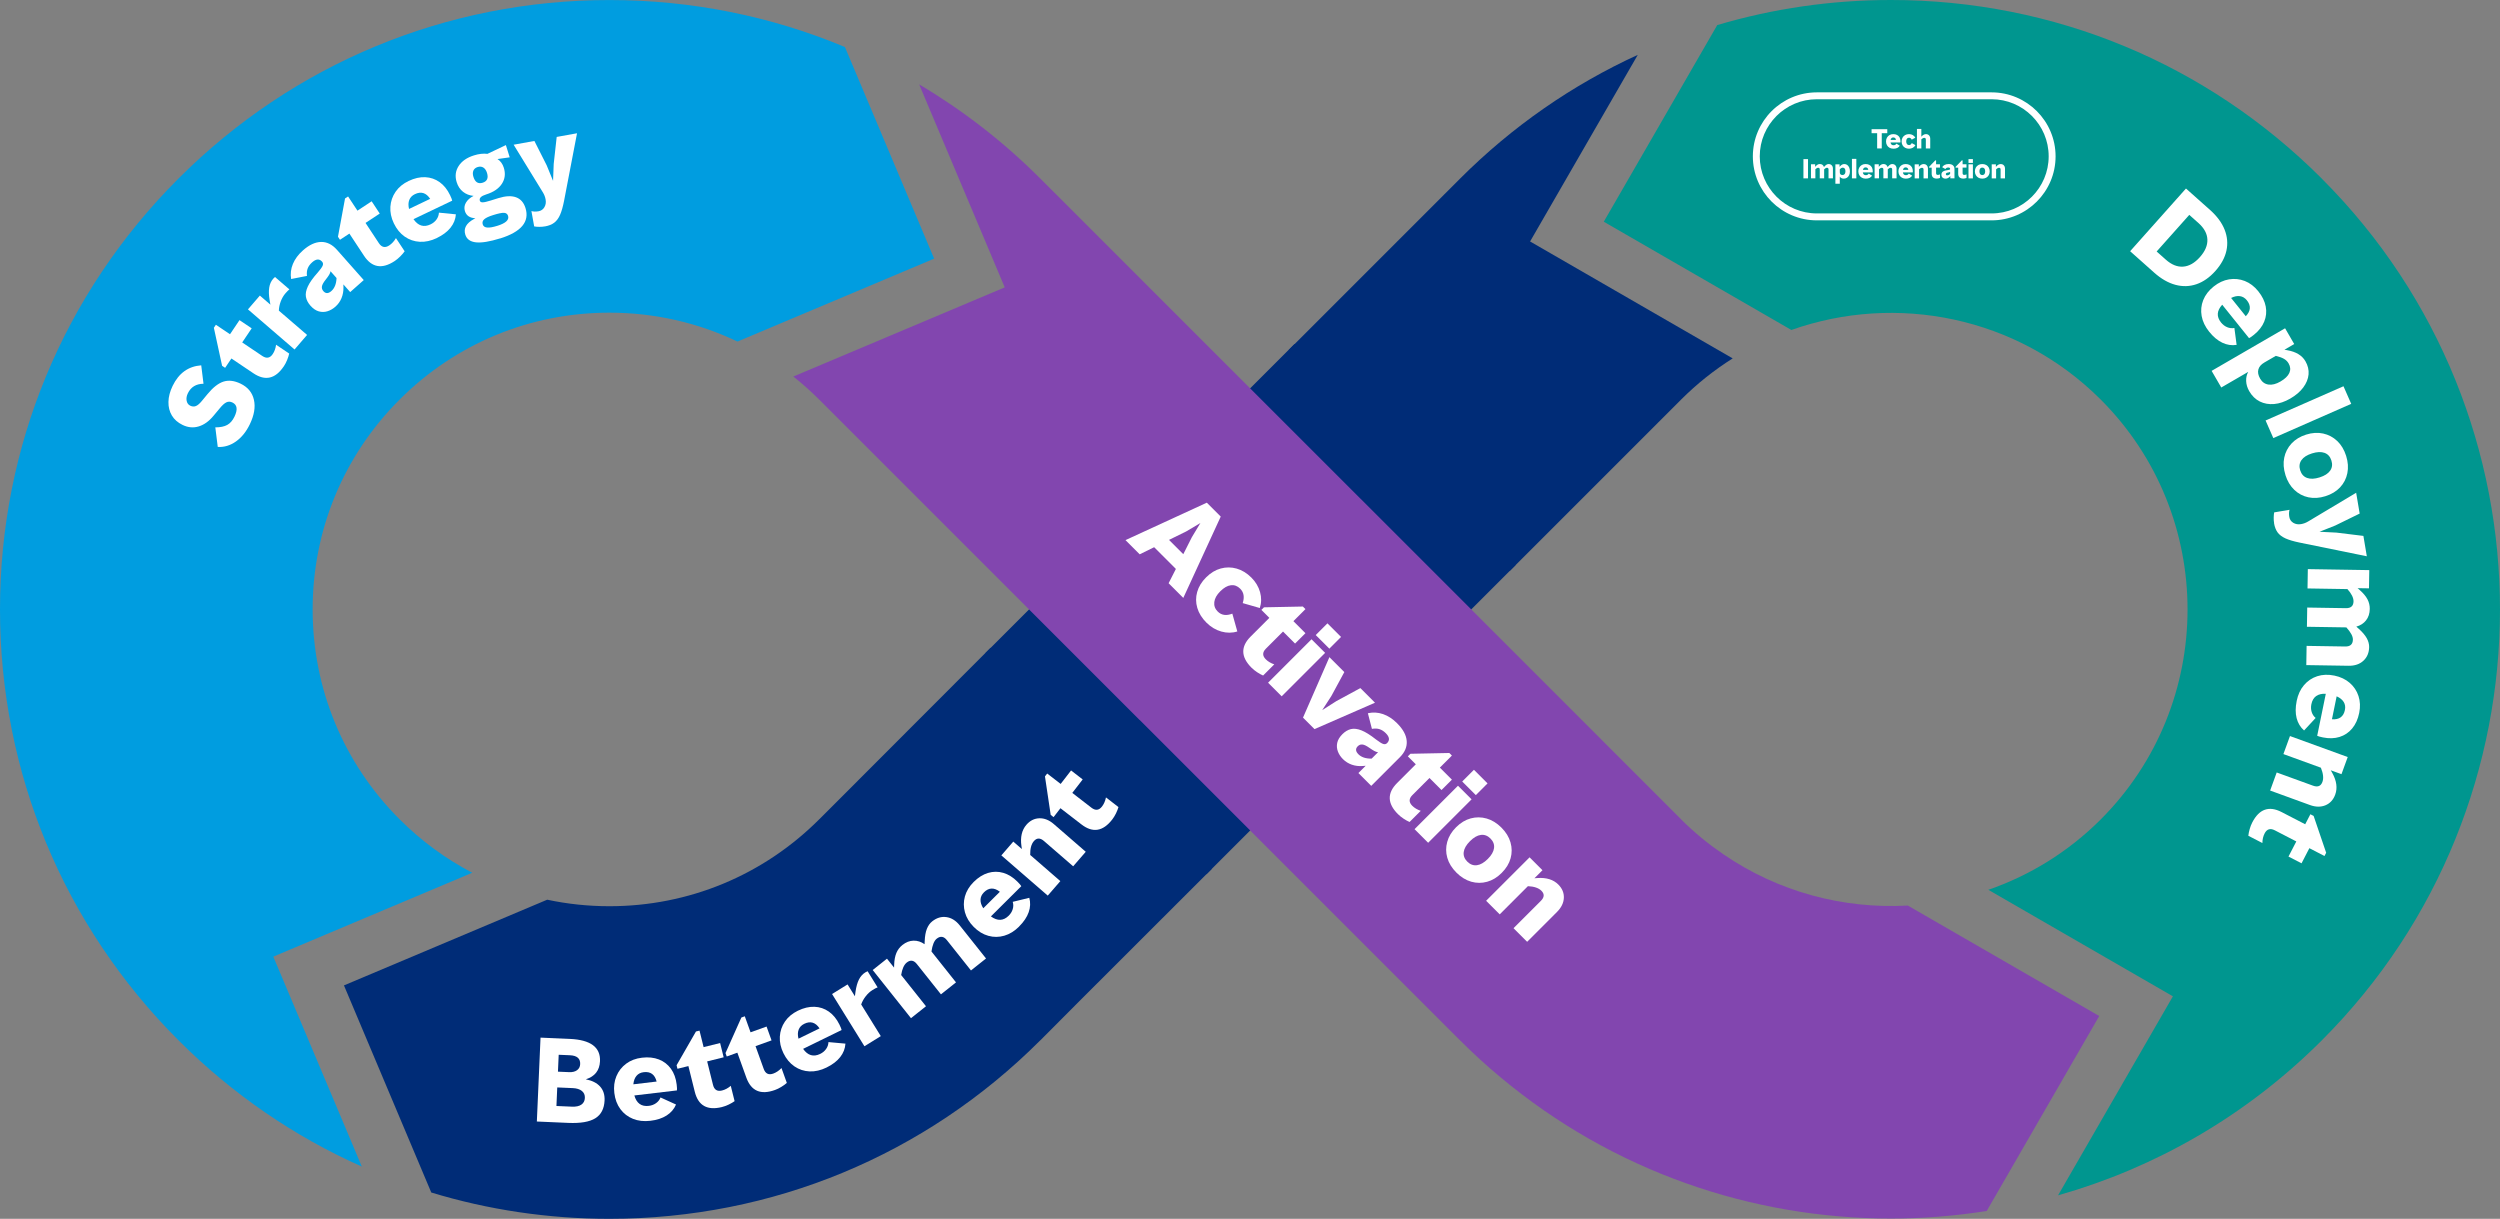
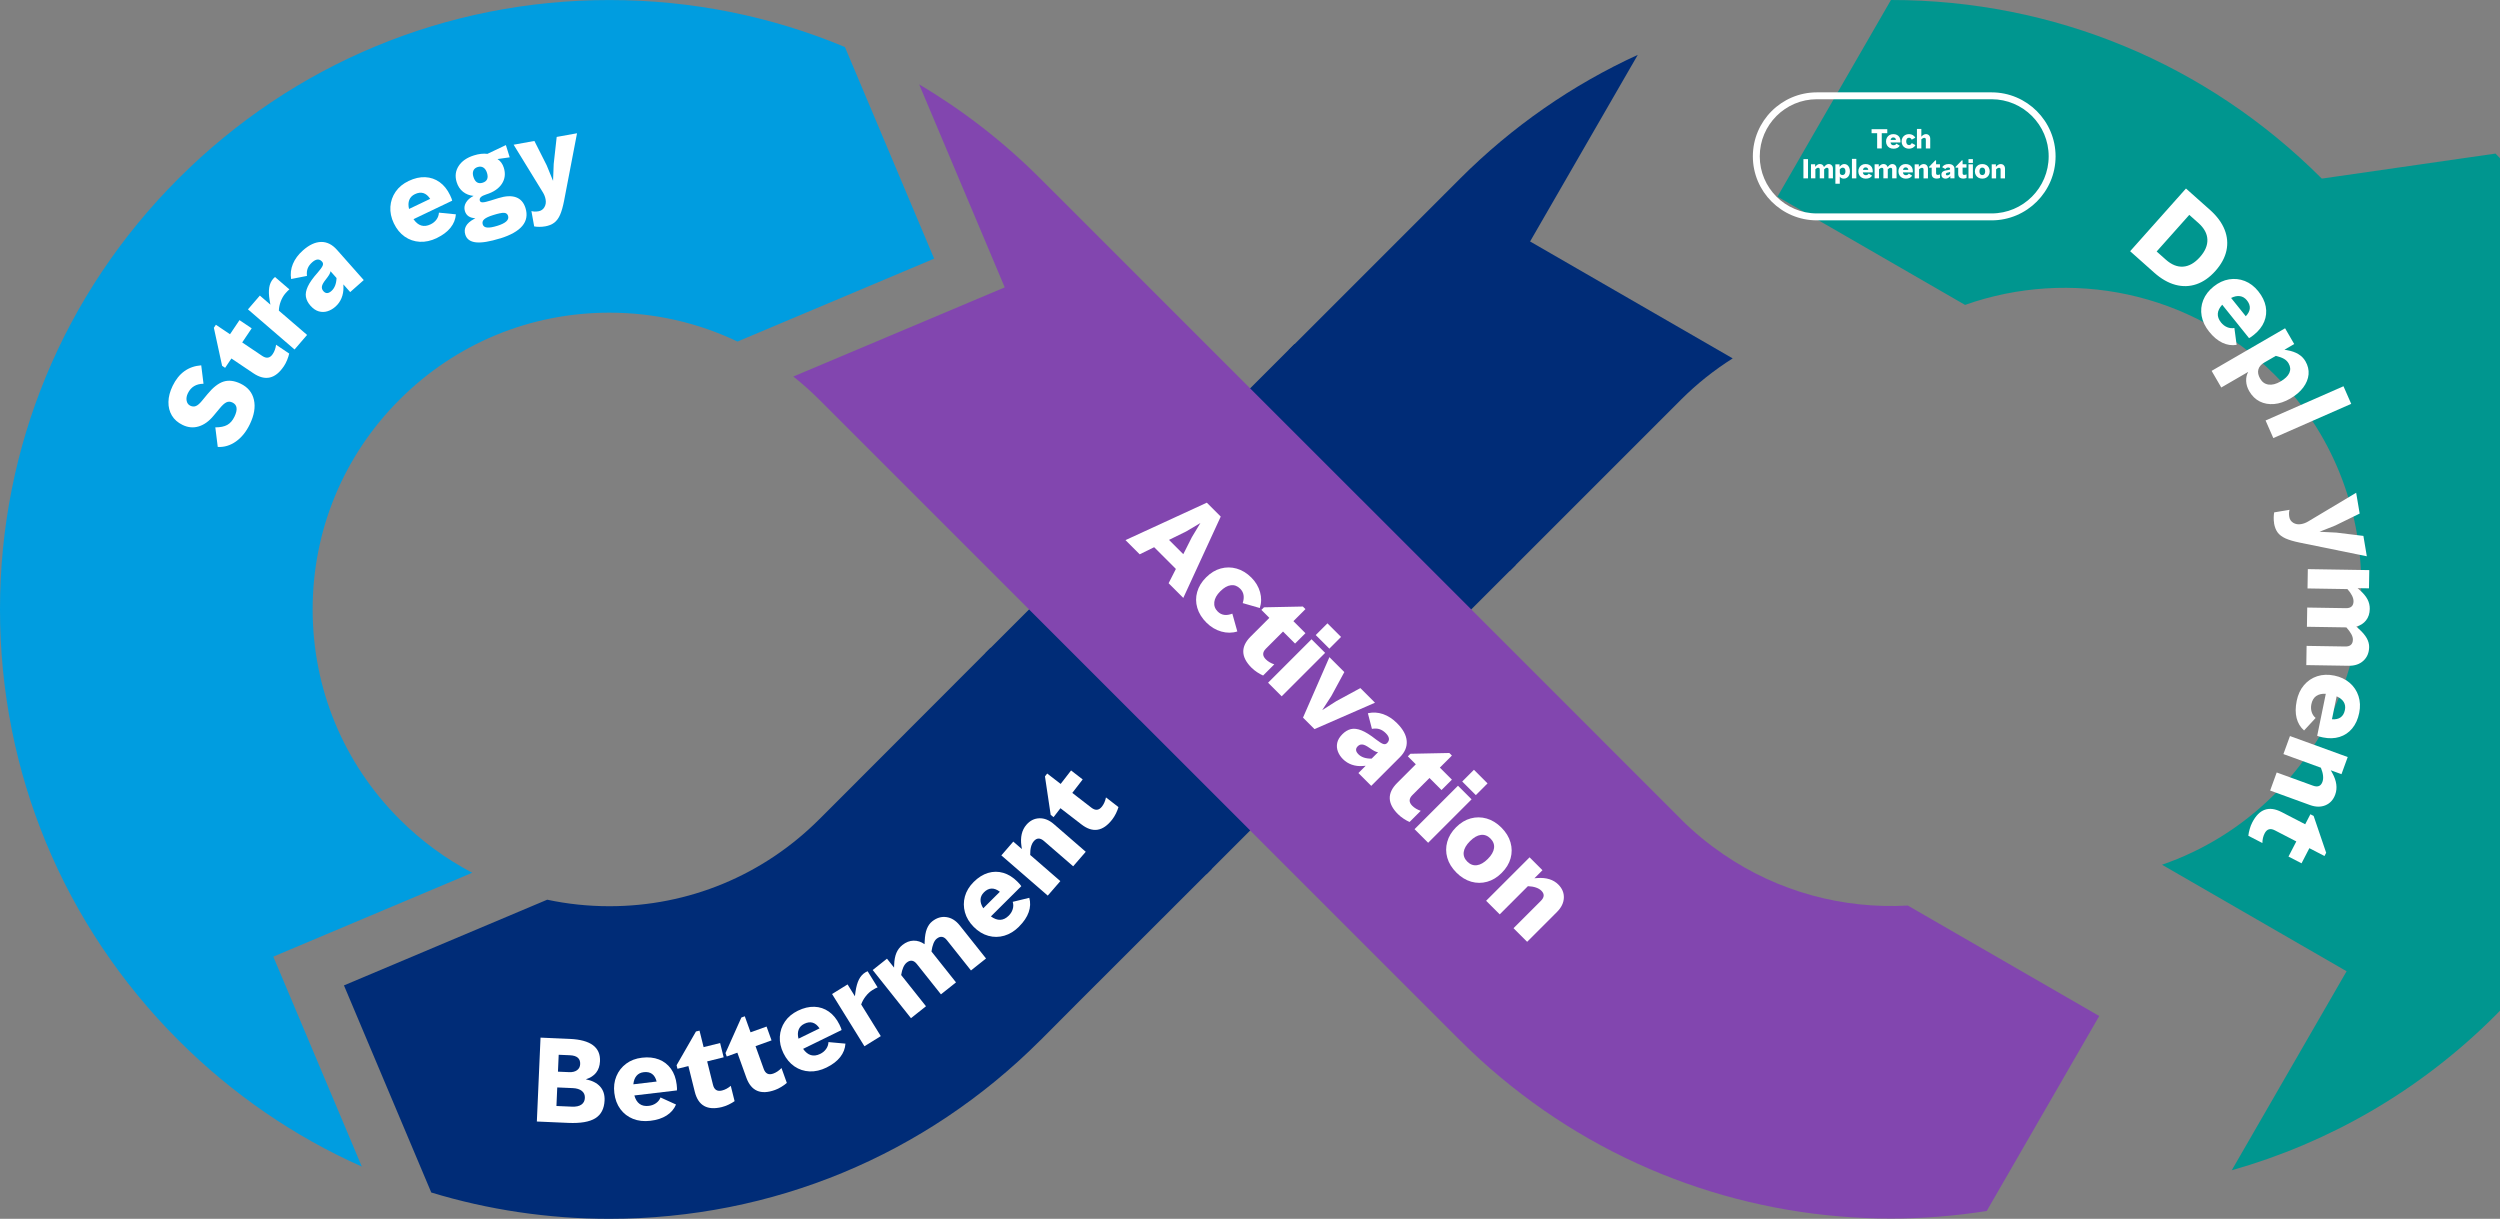
<svg xmlns="http://www.w3.org/2000/svg" id="Layer_2" data-name="Layer 2" viewBox="0 0 1085.97 529.44">
  <rect x="0" y="0" width="1085.97" height="529.44" fill="#808080" stroke="none" />
  <defs>
    <style>
      .cls-1 {
        fill: #009de0;
      }

      .cls-1, .cls-2, .cls-3, .cls-4, .cls-5 {
        stroke-width: 0px;
      }

      .cls-2 {
        fill: #8246af;
      }

      .cls-3 {
        fill: #fff;
      }

      .cls-4 {
        fill: #002c77;
      }

      .cls-5 {
        fill: #00968f;
      }
    </style>
  </defs>
  <g id="Layer_2-2" data-name="Layer 2">
    <rect class="cls-4" x="448.19" y="196.69" width="189.96" height="135.82" transform="translate(-28.01 461.58) rotate(-45)" />
    <path class="cls-1" d="M127.82,437.14h0s-9.1-21.59-9.1-21.59l86.43-36.44c-11.5-6.01-22.15-13.79-31.58-23.23-24.35-24.35-37.76-56.72-37.76-91.15s13.41-66.81,37.76-91.15c24.35-24.35,56.72-37.76,91.15-37.76,19.57,0,38.48,4.34,55.63,12.55l85.43-36.02-38.75-91.91C335.04,7.05,300.42.02,264.71.02,194,.02,127.53,27.56,77.53,77.55,27.53,127.55,0,194.02,0,264.73s27.53,137.18,77.53,187.17c23.36,23.36,50.33,41.82,79.64,54.85l-29.35-69.61Z" />
    <path class="cls-4" d="M655.78,248.04l74.45-74.45c6.93-6.93,14.47-12.89,22.43-17.91l-88.01-50.79,11.71-20.29h0s35.07-60.77,35.07-60.77c-28.36,12.98-54.48,31.04-77.2,53.76l-74.45,74.45,31.29,31.29,64.71,64.72Z" />
-     <path class="cls-5" d="M1008.56,77.58C958.6,27.57,892.13,0,821.4,0c-25.92,0-51.26,3.72-75.45,10.89l-49.29,85.42,81.49,47.03c45.43-16.1,98.13-6.02,134.41,30.26,50.24,50.25,50.24,132.02,0,182.32-14.23,14.23-31,24.43-48.86,30.6l80.18,46.27-11.71,20.29h0s-38.18,66.16-38.18,66.16c41.98-11.9,81.58-34.33,114.57-67.32,103.2-103.2,103.2-271.11,0-374.32Z" />
+     <path class="cls-5" d="M1008.56,77.58C958.6,27.57,892.13,0,821.4,0l-49.29,85.42,81.49,47.03c45.43-16.1,98.13-6.02,134.41,30.26,50.24,50.25,50.24,132.02,0,182.32-14.23,14.23-31,24.43-48.86,30.6l80.18,46.27-11.71,20.29h0s-38.18,66.16-38.18,66.16c41.98-11.9,81.58-34.33,114.57-67.32,103.2-103.2,103.2-271.11,0-374.32Z" />
    <path class="cls-2" d="M911.88,441.35l-83.15-47.99c-27.91,1.56-56.24-5.87-80.2-22.33-6.43-4.39-12.57-9.39-18.3-15.13h.03s-139.18-139.19-139.18-139.19v.02s-139.21-139.19-139.21-139.19c-15.98-15.98-33.65-29.66-52.6-40.88l28.07,66.58h0s9.1,21.59,9.1,21.59l-91.84,38.73c3.91,3.1,7.67,6.44,11.25,10.02l139.19,139.19.02-.03,139.16,139.16c5.61,5.62,11.45,10.98,17.47,15.96,48.94,40.97,109.3,61.46,169.69,61.46,13.92,0,27.84-1.11,41.62-3.28l48.87-84.68Z" />
    <path class="cls-4" d="M372.56,339.21l-16.69,16.68c-24.35,24.35-56.72,37.76-91.15,37.76-9.19,0-18.24-.96-27.02-2.83l-88.29,37.23,37.93,89.96c24.76,7.53,50.77,11.43,77.37,11.43,70.71,0,137.18-27.54,187.17-77.53h.03l16.64-16.71,57.81-57.75-96.07-96.06-57.74,57.82Z" />
    <g>
      <path class="cls-3" d="M488.9,234.62l35.33-16.26,6.04,6.04-16.26,35.33-6.38-6.38,3.16-6.21-9.44-9.44-6.28,3.09-6.18-6.18ZM507.8,234.52l6.21,6.21,3.73-7.4,3.7-6.14-6.18,3.67-7.47,3.67Z" />
      <path class="cls-3" d="M524.1,270.51c-1.99-1.99-3.33-4.14-4.01-6.45s-.7-4.61-.05-6.91c.64-2.3,1.94-4.42,3.89-6.36,1.95-1.95,4.07-3.23,6.36-3.85,2.3-.62,4.6-.61,6.91.05,2.31.66,4.43,1.96,6.38,3.9,1.85,1.85,3.11,3.96,3.77,6.31.66,2.35.62,4.66-.1,6.92l-7.43-2.14c.84-2.6.48-4.68-1.09-6.25-1.2-1.2-2.55-1.7-4.06-1.51s-3.05,1.08-4.63,2.67c-1.52,1.52-2.37,3.06-2.56,4.63-.19,1.57.3,2.95,1.48,4.12,1.63,1.63,3.74,1.93,6.35.92l2.17,7.74c-2.24.7-4.56.71-6.96.03-2.4-.68-4.54-1.96-6.41-3.83Z" />
      <path class="cls-3" d="M543.65,290.05c-4.64-4.64-4.77-9.14-.41-13.51l8.15-8.15-3.46-3.46,1.12-1.12,16.9-.34,1.12,1.12-5.23,5.23,5.23,5.23-4.51,4.51-5.23-5.23-7.43,7.43c-1.56,1.56-1.58,3.1-.07,4.62.97.97,2.21,1.71,3.7,2.21l-4.85,4.85c-.79-.34-1.65-.81-2.58-1.42-.93-.61-1.74-1.27-2.44-1.97Z" />
      <path class="cls-3" d="M550.84,296.56l18.87-18.87,5.91,5.91-18.87,18.87-5.91-5.91ZM571.54,275.86l5.09-5.09,5.91,5.91-5.09,5.09-5.91-5.91Z" />
      <path class="cls-3" d="M566.01,311.73l11.47-26.27,6.48,6.48-5.63,10.39-3.97,6.14,6.18-3.94,10.39-5.63,6.35,6.35-26.27,11.47-4.99-4.99Z" />
      <path class="cls-3" d="M606.92,314.22c2.56,2.56,3.94,5.1,4.14,7.64.2,2.53-.79,4.9-2.99,7.09l-12.42,12.42-5.57-5.57,3.16-3.16-1.26.1c-1.67.14-3.25-.05-4.73-.56-1.48-.51-2.78-1.32-3.89-2.43-1-1-1.73-2.1-2.19-3.31-.46-1.21-.56-2.46-.29-3.75.27-1.29,1.02-2.54,2.24-3.77,1.15-1.15,2.39-1.89,3.7-2.21,1.31-.32,2.85-.13,4.6.56,1.75.69,3.83,1.99,6.23,3.89,1.36,1.04,2.39,1.7,3.09,1.97.7.27,1.3.16,1.8-.34,1.24-1.24,1.06-2.67-.54-4.28-.86-.86-1.77-1.45-2.72-1.76-.95-.32-2.06-.36-3.33-.14l-1.76-6.79c2.22-.5,4.41-.37,6.58.37,2.17.75,4.22,2.08,6.14,4ZM590.06,327.63c1.31,1.31,3.24,1.95,5.77,1.9l2.78-2.78c-.5-.04-1.04-.22-1.61-.53-.58-.31-1.32-.78-2.22-1.41-1.22-.86-2.21-1.33-2.97-1.41-.76-.08-1.43.18-2.02.76-1.06,1.06-.97,2.22.27,3.46Z" />
      <path class="cls-3" d="M607.27,353.67c-4.64-4.64-4.77-9.14-.41-13.51l8.15-8.15-3.46-3.46,1.12-1.12,16.9-.34,1.12,1.12-5.23,5.23,5.23,5.23-4.51,4.51-5.23-5.23-7.43,7.43c-1.56,1.56-1.58,3.1-.07,4.62.97.97,2.21,1.71,3.7,2.21l-4.85,4.85c-.79-.34-1.65-.81-2.58-1.42-.93-.61-1.74-1.27-2.44-1.97Z" />
      <path class="cls-3" d="M614.46,360.18l18.87-18.87,5.91,5.91-18.87,18.87-5.91-5.91ZM635.17,339.48l5.09-5.09,5.91,5.91-5.09,5.09-5.91-5.91Z" />
      <path class="cls-3" d="M632.63,379.03c-1.97-1.97-3.28-4.11-3.94-6.41-.66-2.31-.67-4.62-.03-6.92.63-2.31,1.91-4.42,3.84-6.35,1.95-1.95,4.07-3.23,6.36-3.85s4.6-.6,6.91.05c2.31.66,4.45,1.97,6.42,3.94s3.29,4.11,3.95,6.43c.67,2.32.68,4.62.05,6.91-.63,2.29-1.92,4.4-3.87,6.35s-4.03,3.21-6.33,3.85c-2.3.64-4.6.63-6.92-.03-2.32-.67-4.46-1.99-6.43-3.95ZM637.38,374.28c1.24,1.24,2.64,1.76,4.17,1.56,1.54-.2,3.11-1.11,4.72-2.71s2.51-3.18,2.72-4.72c.2-1.54-.32-2.93-1.56-4.17s-2.64-1.76-4.17-1.56c-1.54.2-3.11,1.11-4.72,2.72-1.61,1.61-2.51,3.18-2.72,4.72-.2,1.54.32,2.93,1.56,4.17Z" />
      <path class="cls-3" d="M645.56,391.28l18.87-18.87,5.6,5.6-3.5,3.5,1.32-.1c3.89-.27,6.91.67,9.06,2.82,1.7,1.7,2.5,3.63,2.41,5.8-.09,2.17-1.08,4.2-2.95,6.08l-13,13-5.91-5.91,11.88-11.88c1.54-1.54,1.62-3,.24-4.38-1.2-1.2-3.16-1.87-5.87-2l-12.25,12.25-5.91-5.91Z" />
    </g>
    <g>
      <path class="cls-3" d="M233.2,487.17l1.6-36.44,12.76.56c8.98.4,13.34,3.63,13.07,9.7-.18,4-2.23,6.61-6.16,7.85,2.73.54,4.8,1.58,6.2,3.13,1.4,1.55,2.05,3.56,1.95,6.02-.16,3.61-1.5,6.2-4.02,7.77-2.52,1.57-6.43,2.24-11.74,2.01l-13.67-.6ZM241.71,480.43l6.71.29c1.79.08,3.16-.21,4.12-.88s1.47-1.63,1.52-2.91c.06-1.28-.38-2.29-1.31-3.04-.93-.75-2.25-1.16-3.98-1.23l-6.71-.29-.35,8.06ZM242.36,465.52l4.89.21c1.41.06,2.54-.22,3.4-.84.86-.62,1.32-1.5,1.37-2.65.11-2.43-1.37-3.71-4.44-3.85l-4.89-.21-.32,7.34Z" />
      <path class="cls-3" d="M282.5,486.86c-2.8.33-5.31.05-7.54-.85s-4.06-2.31-5.48-4.23c-1.42-1.93-2.29-4.26-2.62-6.99-.32-2.67-.02-5.1.9-7.31.92-2.2,2.33-4.01,4.24-5.43,1.91-1.42,4.2-2.29,6.87-2.6,2.76-.33,5.22-.07,7.37.77,2.15.84,3.88,2.19,5.22,4.05,1.33,1.86,2.16,4.13,2.48,6.84.15,1.27.19,2.12.11,2.55l-18.49,2.19c.95,3.4,3.05,4.91,6.29,4.52,1.17-.14,2.22-.53,3.12-1.17.91-.64,1.56-1.46,1.95-2.48l6.74,3.07c-.83,1.97-2.19,3.55-4.08,4.76-1.89,1.21-4.25,1.98-7.07,2.31ZM275.12,471.01l10.11-1.2c-.78-3.07-2.65-4.42-5.61-4.07-1.33.16-2.38.69-3.14,1.6-.76.91-1.21,2.13-1.36,3.66Z" />
      <path class="cls-3" d="M313.6,480.89c-6.37,1.58-10.29-.62-11.79-6.62l-2.78-11.18-4.75,1.18-.38-1.54,8.42-14.66,1.54-.38,1.78,7.17,7.17-1.78,1.54,6.2-7.17,1.78,2.54,10.2c.53,2.14,1.84,2.96,3.92,2.44,1.33-.33,2.6-1.01,3.8-2.03l1.66,6.66c-.7.5-1.55,1-2.55,1.48-1,.48-1.98.84-2.95,1.08Z" />
      <path class="cls-3" d="M336.6,473.49c-6.17,2.22-10.3.43-12.4-5.38l-3.9-10.84-4.61,1.66-.54-1.49,6.89-15.44,1.49-.54,2.5,6.96,6.96-2.5,2.16,6.01-6.96,2.5,3.56,9.89c.75,2.08,2.13,2.75,4.15,2.03,1.29-.47,2.48-1.27,3.57-2.41l2.32,6.46c-.64.57-1.44,1.15-2.39,1.73-.95.58-1.89,1.04-2.82,1.37Z" />
      <path class="cls-3" d="M359.07,463.71c-2.53,1.24-5,1.8-7.4,1.7-2.4-.11-4.59-.83-6.57-2.18-1.98-1.35-3.57-3.26-4.78-5.73-1.18-2.41-1.7-4.81-1.57-7.19.13-2.38.87-4.56,2.2-6.53,1.33-1.97,3.21-3.55,5.62-4.73,2.5-1.22,4.9-1.79,7.21-1.71,2.3.08,4.39.78,6.26,2.09,1.87,1.31,3.4,3.19,4.6,5.63.56,1.15.88,1.94.95,2.37l-16.73,8.18c2.02,2.89,4.5,3.62,7.43,2.19,1.06-.52,1.92-1.23,2.56-2.14.64-.9.99-1.9,1.02-2.99l7.38.67c-.13,2.13-.89,4.08-2.27,5.84s-3.35,3.27-5.91,4.52ZM346.86,451.19l9.14-4.47c-1.75-2.63-3.96-3.3-6.64-1.99-1.21.59-2.02,1.44-2.44,2.55-.42,1.11-.44,2.42-.07,3.91Z" />
      <path class="cls-3" d="M375.5,454.48l-14.06-22.69,6.73-4.17,3.19,5.14.28-2.09c.31-2.11.8-3.84,1.48-5.18.67-1.34,1.6-2.37,2.77-3.1.35-.22.68-.39.99-.5l4.35,7.02c-.5.16-1.24.54-2.22,1.15-1.09.67-2.07,1.58-2.95,2.71-.88,1.13-1.54,2.32-1.97,3.56l8.52,13.75-7.1,4.4Z" />
      <path class="cls-3" d="M395.7,442.26l-16.61-20.89,6.2-4.93,3.08,3.87.05-1.33c.07-2.02.4-3.71.97-5.06.58-1.36,1.44-2.49,2.59-3.41,1.55-1.23,3.17-1.87,4.86-1.9,1.69-.03,3.28.48,4.78,1.54l.06-1.39c.09-2.15.4-3.92.95-5.29s1.32-2.46,2.32-3.25c1.93-1.53,3.99-2.15,6.17-1.84,2.18.31,4.1,1.5,5.76,3.58l11.44,14.39-6.54,5.2-10.45-13.15c-1.35-1.7-2.83-1.92-4.44-.64-1.1.88-1.86,2.73-2.27,5.55l10.66,13.42-6.54,5.2-10.45-13.15c-1.35-1.7-2.82-1.93-4.4-.67-1.2.96-2.01,2.76-2.43,5.43l10.78,13.56-6.54,5.2Z" />
      <path class="cls-3" d="M442.71,402.47c-2,1.99-4.15,3.32-6.46,3.99-2.31.67-4.62.69-6.92.05-2.31-.64-4.43-1.93-6.37-3.89-1.9-1.91-3.16-4.01-3.8-6.31-.64-2.3-.64-4.59-.02-6.89.63-2.29,1.9-4.39,3.8-6.29,1.97-1.96,4.06-3.28,6.27-3.94,2.21-.66,4.41-.67,6.6-.03,2.19.64,4.25,1.92,6.17,3.85.9.91,1.46,1.55,1.66,1.94l-13.2,13.13c2.85,2.09,5.43,1.98,7.74-.32.84-.83,1.42-1.78,1.74-2.85.32-1.06.32-2.11,0-3.16l7.2-1.75c.56,2.06.47,4.15-.27,6.26-.74,2.11-2.12,4.18-4.14,6.18ZM427.12,394.55l7.21-7.18c-2.51-1.93-4.82-1.85-6.92.25-.95.95-1.45,2.02-1.48,3.2-.04,1.19.36,2.43,1.2,3.72Z" />
      <path class="cls-3" d="M455.14,389.05l-20.17-17.48,5.19-5.99,3.74,3.24-.2-1.31c-.55-3.86.17-6.94,2.16-9.24,1.57-1.81,3.44-2.75,5.62-2.82,2.17-.06,4.26.77,6.27,2.51l13.89,12.04-5.47,6.31-12.7-11c-1.64-1.42-3.11-1.4-4.38.08-1.11,1.28-1.64,3.28-1.58,6l13.09,11.35-5.47,6.31Z" />
      <path class="cls-3" d="M483.12,356c-4.01,5.19-8.46,5.9-13.35,2.12l-9.12-7.04-2.99,3.87-1.25-.97-2.49-16.72.97-1.25,5.85,4.52,4.52-5.85,5.05,3.9-4.52,5.85,8.32,6.43c1.75,1.35,3.28,1.18,4.59-.52.84-1.09,1.41-2.41,1.72-3.95l5.43,4.2c-.24.83-.6,1.74-1.08,2.74-.49,1-1.04,1.89-1.64,2.67Z" />
    </g>
    <g>
      <path class="cls-3" d="M108.52,184.3c-1.57,3.26-3.59,5.75-6.04,7.48-2.45,1.73-5.08,2.52-7.89,2.37l-1.06-8.51c2.16.01,3.89-.34,5.17-1.05,1.29-.71,2.33-1.9,3.14-3.57,1.5-3.11,1.22-5.17-.86-6.17-.92-.45-1.8-.48-2.62-.09-.83.38-1.8,1.26-2.93,2.64l-2.66,3.19c-1.97,2.39-4.12,3.94-6.45,4.64-2.33.71-4.66.49-7-.64-2.07-1-3.63-2.37-4.66-4.09-1.03-1.72-1.53-3.7-1.49-5.92s.65-4.54,1.82-6.96c2.67-5.53,6.81-8.51,12.42-8.93l.99,8c-3.22.04-5.48,1.42-6.79,4.13-.56,1.15-.74,2.24-.54,3.26.2,1.02.72,1.73,1.55,2.14.86.42,1.68.47,2.45.17.77-.3,1.62-1.03,2.57-2.17l2.45-2.97c2.42-2.95,4.76-4.78,7-5.49,2.24-.71,4.72-.41,7.43.9,3.14,1.52,5.07,3.85,5.78,7.01.72,3.15.12,6.7-1.79,10.65Z" />
      <path class="cls-3" d="M123.26,159.15c-3.66,5.44-8.05,6.44-13.18,3l-9.56-6.43-2.73,4.06-1.31-.88-3.58-16.52.88-1.31,6.13,4.12,4.12-6.13,5.3,3.56-4.12,6.13,8.72,5.87c1.83,1.23,3.35.96,4.54-.82.77-1.14,1.25-2.49,1.45-4.05l5.7,3.83c-.18.84-.48,1.78-.9,2.81-.42,1.03-.91,1.95-1.46,2.78Z" />
      <path class="cls-3" d="M127.93,151.8l-20.22-17.41,5.17-6,4.58,3.95-.36-2.08c-.34-2.11-.39-3.9-.15-5.38.24-1.48.81-2.74,1.71-3.79.27-.32.54-.57.79-.77l6.26,5.39c-.43.31-1.02.89-1.77,1.77-.83.97-1.5,2.13-2,3.47-.5,1.34-.77,2.67-.81,3.99l12.26,10.55-5.45,6.33Z" />
      <path class="cls-3" d="M131.59,108.77c2.71-2.4,5.33-3.62,7.87-3.67,2.54-.05,4.84,1.09,6.9,3.41l11.65,13.15-5.89,5.22-2.96-3.34.03,1.26c.03,1.68-.25,3.24-.84,4.69-.6,1.45-1.48,2.69-2.66,3.73-1.05.93-2.2,1.6-3.43,1.98-1.24.39-2.49.41-3.76.06s-2.48-1.17-3.63-2.46c-1.08-1.22-1.74-2.5-1.98-3.83-.24-1.33.04-2.85.84-4.56s2.21-3.7,4.25-5.98c1.12-1.29,1.84-2.28,2.15-2.96.31-.68.24-1.29-.23-1.82-1.17-1.32-2.6-1.22-4.3.29-.91.81-1.55,1.67-1.92,2.6s-.49,2.03-.34,3.31l-6.88,1.35c-.36-2.24-.11-4.43.77-6.55.88-2.12,2.33-4.09,4.37-5.89ZM143.95,126.42c1.39-1.23,2.14-3.11,2.24-5.65l-2.61-2.95c-.08.49-.28,1.02-.62,1.58-.34.56-.85,1.27-1.54,2.14-.93,1.17-1.46,2.13-1.58,2.88-.12.75.09,1.44.64,2.06,1,1.13,2.15,1.11,3.47-.06Z" />
-       <path class="cls-3" d="M171.42,113.41c-5.48,3.61-9.92,2.84-13.31-2.32l-6.34-9.62-4.09,2.69-.87-1.32,3.07-16.63,1.32-.87,4.07,6.17,6.17-4.07,3.51,5.33-6.17,4.07,5.79,8.78c1.21,1.84,2.72,2.17,4.51.99,1.15-.76,2.12-1.82,2.91-3.18l3.78,5.73c-.49.71-1.13,1.45-1.92,2.24-.79.79-1.59,1.45-2.42,2Z" />
      <path class="cls-3" d="M189.78,103.4c-2.54,1.21-5.01,1.76-7.42,1.63-2.4-.13-4.59-.88-6.55-2.24-1.96-1.37-3.54-3.29-4.73-5.78-1.16-2.42-1.66-4.83-1.5-7.21.16-2.38.91-4.55,2.26-6.51,1.35-1.96,3.24-3.52,5.67-4.68,2.51-1.2,4.92-1.75,7.22-1.64s4.38.82,6.24,2.15c1.86,1.33,3.37,3.22,4.54,5.67.55,1.16.86,1.95.92,2.38l-16.81,8.03c2,2.91,4.46,3.67,7.41,2.26,1.07-.51,1.93-1.21,2.58-2.11.65-.9,1-1.89,1.05-2.98l7.37.73c-.15,2.13-.93,4.07-2.33,5.82-1.4,1.75-3.38,3.24-5.95,4.47ZM177.68,90.77l9.18-4.39c-1.73-2.65-3.93-3.33-6.62-2.05-1.21.58-2.03,1.42-2.46,2.53-.43,1.11-.46,2.41-.1,3.91Z" />
      <path class="cls-3" d="M217.26,103.55c-4.52,1.41-8.02,1.98-10.5,1.72-2.48-.27-4.02-1.38-4.63-3.33-.85-2.72.4-4.99,3.76-6.8l.6-.34c-2.42-.12-3.92-1.14-4.53-3.06-.4-1.28-.26-2.52.43-3.7s1.79-2.17,3.33-2.95c-1.8-.17-3.33-.78-4.61-1.8-1.28-1.03-2.19-2.41-2.73-4.15-.8-2.57-.52-4.91.85-7.03,1.37-2.12,3.59-3.66,6.68-4.62,2.11-.66,4.05-.88,5.83-.66l8.01-3.81,1.66,5.32-5.3.75c1.3.84,2.21,2.09,2.74,3.77.8,2.57.52,4.89-.84,6.98-1.36,2.08-3.63,3.62-6.81,4.61-2.2.69-3.12,1.59-2.77,2.73.15.49.57.73,1.25.71.68-.01,1.83-.27,3.45-.78l3.34-1.04c3.12-.97,5.67-1.1,7.67-.38,2,.72,3.37,2.27,4.12,4.65,1.86,5.96-1.81,10.37-11,13.24ZM209.66,79.37c1.95-.61,2.58-2.03,1.89-4.26-.34-1.1-.87-1.87-1.58-2.32s-1.54-.53-2.49-.23c-.92.29-1.53.81-1.85,1.56-.32.75-.31,1.67.02,2.73.72,2.29,2.05,3.13,4.01,2.52ZM216.02,98.1c3.67-1.14,5.23-2.59,4.68-4.33-.26-.82-.84-1.26-1.74-1.32-.91-.05-2.49.27-4.75.98-1.86.58-3.15,1.18-3.86,1.81-.71.62-.93,1.38-.65,2.26.25.79.88,1.24,1.9,1.34,1.02.1,2.49-.15,4.42-.75Z" />
      <path class="cls-3" d="M236.77,98.33c-.82.15-1.66.22-2.52.21-.86,0-1.6-.07-2.21-.19l-1.2-6.66c.89.26,1.92.29,3.09.08,1.13-.2,1.99-.8,2.56-1.78.57-.98.74-2.11.51-3.37-.19-1.07-.59-2.09-1.18-3.05l-12.71-20.71,9.02-1.63,5.32,10.54,2.79,6.8.28-7.36,1.3-11.73,8.83-1.59-5.63,29.35c-.49,2.53-1.07,4.55-1.73,6.07-.67,1.52-1.52,2.66-2.55,3.44s-2.35,1.3-3.96,1.59Z" />
    </g>
    <g>
      <path class="cls-3" d="M925.3,109.13l24.26-27.24,10.47,9.32c3.01,2.68,5.11,5.53,6.31,8.54,1.19,3.01,1.46,6.05.8,9.1-.66,3.05-2.26,6-4.79,8.84-2.51,2.82-5.25,4.74-8.22,5.76-2.97,1.02-6.02,1.11-9.15.27-3.13-.84-6.2-2.6-9.21-5.28l-10.47-9.32ZM936.83,109.25l3.98,3.54c2.48,2.21,5,3.22,7.55,3.03,2.55-.19,4.96-1.57,7.24-4.12,2.28-2.56,3.37-5.11,3.26-7.67-.1-2.56-1.4-4.94-3.88-7.15l-3.98-3.54-14.18,15.91Z" />
      <path class="cls-3" d="M959.65,144.11c-1.76-2.2-2.86-4.48-3.28-6.84-.42-2.37-.2-4.67.68-6.89.88-2.23,2.39-4.2,4.54-5.92,2.1-1.68,4.32-2.72,6.67-3.11,2.35-.39,4.64-.15,6.85.71,2.21.87,4.16,2.35,5.85,4.45,1.74,2.17,2.83,4.39,3.25,6.65.42,2.27.2,4.46-.67,6.57-.87,2.11-2.36,4.02-4.48,5.72-1,.8-1.7,1.28-2.1,1.44l-11.66-14.52c-2.38,2.61-2.55,5.18-.5,7.73.74.92,1.62,1.6,2.65,2.03,1.02.43,2.07.54,3.14.34l.97,7.34c-2.11.34-4.17.03-6.2-.93-2.02-.96-3.93-2.55-5.71-4.77ZM969.17,129.44l6.37,7.93c2.18-2.29,2.34-4.59.48-6.91-.84-1.05-1.85-1.65-3.03-1.82-1.18-.16-2.45.1-3.83.79Z" />
      <path class="cls-3" d="M960.72,161.09l31.89-18.49,3.97,6.85-4.24,2.46,1.17.21c3.83.67,6.47,2.26,7.93,4.78,1.09,1.88,1.55,3.8,1.37,5.75-.18,1.95-.95,3.84-2.3,5.66s-3.23,3.43-5.64,4.82c-2.38,1.38-4.72,2.17-7,2.37-2.29.2-4.37-.17-6.24-1.1-1.87-.93-3.4-2.42-4.59-4.47-.83-1.44-1.28-2.91-1.34-4.41-.06-1.5.25-2.83.9-3.99l-11.71,6.79-4.19-7.23ZM981.77,164.47c.87,1.5,2.08,2.36,3.63,2.58,1.55.23,3.29-.21,5.2-1.32,1.97-1.14,3.25-2.38,3.86-3.73.6-1.35.5-2.73-.32-4.14-.48-.83-1.15-1.5-2.02-1.99-.86-.5-2.04-.92-3.54-1.28l-4.94,2.86c-1.44.83-2.32,1.85-2.64,3.06-.32,1.2-.06,2.52.77,3.96Z" />
      <path class="cls-3" d="M984.14,182.65l33.84-14.87,3.36,7.65-33.84,14.87-3.36-7.65Z" />
-       <path class="cls-3" d="M992.77,206.32c-.84-2.66-1.01-5.16-.53-7.51s1.54-4.4,3.17-6.16c1.63-1.75,3.74-3.04,6.33-3.86,2.62-.83,5.1-.98,7.42-.47s4.36,1.59,6.1,3.24c1.74,1.65,3.03,3.8,3.87,6.46.84,2.66,1.01,5.17.53,7.53-.48,2.37-1.53,4.41-3.15,6.15-1.62,1.73-3.74,3.01-6.37,3.84-2.59.82-5.06.98-7.39.49-2.33-.49-4.38-1.57-6.12-3.23-1.75-1.66-3.04-3.82-3.88-6.48ZM999.18,204.3c.53,1.68,1.52,2.78,2.98,3.31s3.27.46,5.44-.23c2.17-.68,3.7-1.66,4.59-2.93.89-1.27,1.07-2.75.54-4.42-.53-1.68-1.52-2.78-2.98-3.31-1.46-.53-3.27-.45-5.44.23-2.17.68-3.7,1.66-4.59,2.93-.89,1.27-1.07,2.74-.55,4.42Z" />
      <path class="cls-3" d="M987.85,227.29c-.14-.82-.2-1.66-.18-2.52.02-.86.09-1.6.21-2.2l6.67-1.12c-.27.89-.31,1.92-.11,3.09.19,1.14.78,1.99,1.75,2.58.98.58,2.1.77,3.37.55,1.07-.18,2.09-.56,3.07-1.15l20.86-12.47,1.52,9.04-10.6,5.19-6.84,2.71,7.35.37,11.71,1.43,1.49,8.85-29.29-5.97c-2.52-.52-4.54-1.12-6.05-1.8-1.51-.69-2.65-1.55-3.41-2.59-.76-1.04-1.27-2.37-1.55-3.97Z" />
      <path class="cls-3" d="M1002.51,247.22l26.68.43-.13,7.92-4.94-.08.99.88c1.51,1.34,2.61,2.66,3.3,3.97.68,1.31,1.01,2.7.99,4.17-.03,1.98-.57,3.64-1.62,4.97-1.05,1.33-2.45,2.23-4.22,2.72l1.04.93c1.61,1.43,2.77,2.8,3.49,4.09.71,1.29,1.06,2.58,1.04,3.86-.04,2.46-.87,4.44-2.5,5.94-1.62,1.49-3.76,2.22-6.42,2.18l-18.38-.29.13-8.35,16.8.27c2.18.03,3.28-.97,3.31-3.02.02-1.41-.93-3.17-2.84-5.28l-17.13-.27.13-8.35,16.8.27c2.17.04,3.28-.96,3.31-2.97.02-1.54-.86-3.31-2.65-5.32l-17.33-.28.13-8.35Z" />
      <path class="cls-3" d="M997.64,304.51c.57-2.76,1.62-5.06,3.18-6.89s3.47-3.13,5.74-3.87,4.76-.84,7.46-.28c2.63.54,4.85,1.59,6.66,3.15,1.8,1.56,3.08,3.47,3.82,5.73s.85,4.71.31,7.34c-.56,2.73-1.58,4.98-3.05,6.75-1.47,1.77-3.3,3-5.48,3.68-2.18.68-4.6.75-7.27.2-1.25-.26-2.07-.49-2.45-.7l3.74-18.25c-3.53-.17-5.62,1.35-6.27,4.54-.24,1.16-.2,2.27.12,3.33s.9,1.94,1.74,2.63l-5.03,5.44c-1.61-1.41-2.68-3.2-3.24-5.37-.55-2.17-.54-4.65.03-7.44ZM1015.01,302.48l-2.04,9.97c3.16.22,5.03-1.12,5.63-4.04.27-1.32.09-2.48-.53-3.49-.63-1.01-1.64-1.82-3.05-2.44Z" />
      <path class="cls-3" d="M994.74,319.73l25.08,9.12-2.71,7.44-4.65-1.69.65,1.16c1.89,3.41,2.32,6.55,1.28,9.4-.82,2.25-2.23,3.8-4.24,4.64-2.01.83-4.26.8-6.75-.11l-17.28-6.29,2.85-7.85,15.79,5.74c2.04.74,3.4.2,4.07-1.64.58-1.59.36-3.65-.67-6.17l-16.28-5.92,2.86-7.85Z" />
      <path class="cls-3" d="M978.37,357.24c3.01-5.83,7.26-7.32,12.75-4.48l10.23,5.29,2.25-4.35,1.41.73,5.45,16-.73,1.41-6.57-3.4-3.4,6.57-5.67-2.93,3.4-6.57-9.34-4.83c-1.96-1.01-3.43-.57-4.42,1.33-.63,1.22-.96,2.62-.98,4.19l-6.1-3.15c.08-.86.28-1.82.58-2.89.3-1.07.68-2.04,1.14-2.93Z" />
    </g>
    <g>
      <polygon class="cls-3" points="815.41 64.48 817.41 64.48 817.41 57.86 819.81 57.86 819.81 56.12 812.99 56.12 812.99 57.86 815.41 57.86 815.41 64.48" />
      <path class="cls-3" d="M825.23,63.28l-1.45-.88c-.12.22-.29.39-.51.51s-.47.18-.74.18c-.75,0-1.18-.4-1.31-1.2h4.27c.03-.1.04-.29.04-.58,0-.62-.13-1.16-.38-1.62-.25-.46-.61-.81-1.08-1.06-.47-.25-1.02-.37-1.66-.37s-1.16.14-1.63.41c-.47.27-.84.65-1.11,1.12s-.4,1.02-.4,1.64.14,1.18.41,1.66c.27.48.65.85,1.13,1.11.48.26,1.05.4,1.69.4s1.21-.11,1.67-.34.81-.55,1.06-.97ZM821.65,59.99c.2-.19.45-.28.76-.28.68,0,1.07.36,1.17,1.08h-2.33c.07-.34.21-.61.41-.8Z" />
      <path class="cls-3" d="M830.45,62.14c-.26.59-.65.88-1.18.88-.38,0-.68-.14-.91-.43-.22-.29-.33-.67-.33-1.17s.11-.91.32-1.18c.21-.28.51-.41.9-.41.51,0,.9.28,1.19.84l1.55-.86c-.25-.48-.62-.86-1.11-1.14-.49-.28-1.03-.41-1.63-.41s-1.19.13-1.67.4c-.48.27-.86.64-1.13,1.11-.27.47-.41,1.03-.41,1.66s.13,1.18.4,1.66c.27.48.64.85,1.13,1.11s1.05.4,1.69.4c.61,0,1.16-.14,1.66-.42.5-.28.87-.66,1.12-1.13l-1.61-.9Z" />
      <path class="cls-3" d="M834.61,60.51c.46-.42.89-.63,1.28-.63.45,0,.67.25.67.75v3.85h1.91v-4.21c0-.6-.17-1.09-.51-1.46-.34-.37-.79-.55-1.34-.55-.69,0-1.33.34-1.91,1.01l-.1.11v-3.37h-1.91v8.47h1.91v-3.97Z" />
      <rect class="cls-3" x="783.39" y="69.12" width="1.99" height="8.36" />
      <path class="cls-3" d="M794.32,71.26c-.29,0-.59.08-.88.25-.29.17-.6.44-.92.81l-.21.24c-.12-.4-.33-.72-.64-.96s-.69-.35-1.14-.35c-.34,0-.66.08-.95.24-.3.16-.6.42-.9.77l-.2.23v-1.13h-1.81v6.12h1.91v-3.97c.45-.42.86-.63,1.21-.63.46,0,.69.25.69.75v3.85h1.91v-3.93c.48-.45.88-.67,1.2-.67.47,0,.7.25.7.75v3.85h1.91v-4.21c0-.61-.17-1.1-.52-1.46-.35-.37-.8-.55-1.37-.55Z" />
      <path class="cls-3" d="M802.42,71.65c-.37-.26-.8-.39-1.3-.39-.67,0-1.29.34-1.86,1.02l-.18.21v-1.12h-1.81v8.45h1.91v-3.1c.15.26.38.48.69.64.3.16.65.24,1.03.24.54,0,1.01-.13,1.41-.4.4-.26.71-.63.94-1.11.22-.48.33-1.03.33-1.66s-.1-1.2-.31-1.67c-.21-.48-.49-.84-.86-1.11ZM801.3,75.61c-.22.28-.53.42-.93.42s-.67-.1-.88-.3-.3-.49-.3-.87v-1.31c.24-.26.46-.44.66-.55.2-.11.41-.17.63-.17.37,0,.66.14.86.41.2.28.3.67.3,1.19s-.11.9-.33,1.18Z" />
      <rect class="cls-3" x="804.46" y="69.01" width="1.91" height="8.47" />
      <path class="cls-3" d="M812.04,71.63c-.47-.25-1.02-.37-1.66-.37s-1.16.14-1.63.41c-.47.27-.84.65-1.11,1.12s-.4,1.02-.4,1.64.14,1.18.41,1.66c.27.48.65.85,1.13,1.11.48.26,1.05.4,1.69.4s1.21-.11,1.67-.34.81-.55,1.06-.97l-1.45-.88c-.12.22-.29.39-.51.51s-.47.18-.74.18c-.75,0-1.18-.4-1.31-1.2h4.27c.03-.1.04-.29.04-.58,0-.62-.13-1.16-.38-1.62-.25-.46-.61-.81-1.08-1.06ZM809.22,73.79c.07-.34.21-.61.41-.8.2-.19.45-.28.76-.28.68,0,1.07.36,1.17,1.08h-2.33Z" />
      <path class="cls-3" d="M821.96,71.26c-.29,0-.59.08-.88.25-.29.17-.6.44-.92.81l-.21.24c-.12-.4-.33-.72-.64-.96s-.69-.35-1.14-.35c-.34,0-.66.08-.95.24-.3.16-.6.42-.9.77l-.2.23v-1.13h-1.81v6.12h1.91v-3.97c.45-.42.86-.63,1.21-.63.46,0,.69.25.69.75v3.85h1.91v-3.93c.48-.45.88-.67,1.2-.67.47,0,.7.25.7.75v3.85h1.91v-4.21c0-.61-.17-1.1-.52-1.46-.35-.37-.8-.55-1.37-.55Z" />
      <path class="cls-3" d="M829.45,71.63c-.47-.25-1.02-.37-1.66-.37s-1.16.14-1.63.41c-.47.27-.84.65-1.11,1.12s-.4,1.02-.4,1.64.14,1.18.41,1.66c.27.48.65.85,1.13,1.11.48.26,1.05.4,1.69.4s1.21-.11,1.67-.34.81-.55,1.06-.97l-1.45-.88c-.12.22-.29.39-.51.51s-.47.18-.74.18c-.75,0-1.18-.4-1.31-1.2h4.27c.03-.1.04-.29.04-.58,0-.62-.13-1.16-.38-1.62-.25-.46-.61-.81-1.08-1.06ZM826.62,73.79c.07-.34.21-.61.41-.8.2-.19.45-.28.76-.28.68,0,1.07.36,1.17,1.08h-2.33Z" />
      <path class="cls-3" d="M835.64,71.26c-.7,0-1.34.34-1.92,1.01l-.2.23v-1.13h-1.81v6.12h1.91v-3.97c.46-.42.89-.63,1.28-.63.45,0,.67.25.67.75v3.85h1.91v-4.21c0-.61-.17-1.1-.51-1.46-.34-.37-.78-.55-1.33-.55Z" />
      <path class="cls-3" d="M841.02,69.67h-.36l-2.68,2.79v.36h1.12v2.64c0,1.42.75,2.12,2.25,2.12.23,0,.47-.03.71-.08.25-.05.47-.11.65-.19v-1.57c-.32.16-.64.24-.96.24-.49,0-.74-.25-.74-.76v-2.41h1.69v-1.46h-1.69v-1.69Z" />
      <path class="cls-3" d="M846.42,71.26c-.62,0-1.17.12-1.64.35-.47.23-.85.57-1.13,1.01l1.39.81c.17-.24.36-.42.56-.52.21-.1.45-.15.73-.15.52,0,.78.2.78.61,0,.16-.08.28-.24.35-.16.07-.43.13-.82.18-.7.08-1.24.21-1.64.38-.4.17-.67.39-.84.65-.16.26-.24.58-.24.96,0,.4.08.72.25.97s.38.44.66.56c.27.12.57.18.89.18.36,0,.7-.08,1.02-.24.32-.16.61-.38.86-.68l.19-.22v1.02h1.8v-4.03c0-.71-.22-1.25-.67-1.63-.44-.38-1.08-.57-1.91-.57ZM847.11,75.54c-.4.42-.82.63-1.24.63s-.61-.17-.61-.52c0-.19.07-.34.2-.45.13-.11.37-.19.71-.25.25-.04.45-.09.59-.13.14-.04.26-.1.35-.18v.9Z" />
      <path class="cls-3" d="M852.54,69.67h-.36l-2.68,2.79v.36h1.12v2.64c0,1.42.75,2.12,2.25,2.12.23,0,.47-.03.71-.08.25-.05.47-.11.65-.19v-1.57c-.32.16-.64.24-.96.24-.49,0-.74-.25-.74-.76v-2.41h1.69v-1.46h-1.69v-1.69Z" />
      <rect class="cls-3" x="855.09" y="69.12" width="1.91" height="1.65" />
      <rect class="cls-3" x="855.09" y="71.37" width="1.91" height="6.12" />
      <path class="cls-3" d="M862.77,71.66c-.48-.27-1.04-.4-1.68-.4s-1.2.13-1.68.4c-.48.27-.86.64-1.13,1.11-.27.47-.41,1.03-.41,1.66s.14,1.17.41,1.65.65.85,1.13,1.12c.48.27,1.04.4,1.68.4s1.2-.13,1.68-.4c.48-.27.86-.64,1.13-1.12s.4-1.03.4-1.65-.13-1.18-.4-1.66c-.27-.47-.64-.84-1.13-1.11ZM862.02,75.63c-.22.28-.53.42-.93.42s-.71-.14-.93-.42c-.22-.28-.32-.68-.32-1.2s.11-.92.32-1.21c.22-.28.53-.42.93-.42s.71.14.93.42c.22.28.32.68.32,1.21s-.11.92-.32,1.2Z" />
      <path class="cls-3" d="M869.11,71.26c-.7,0-1.34.34-1.92,1.01l-.2.23v-1.13h-1.81v6.12h1.91v-3.97c.46-.42.89-.63,1.28-.63.45,0,.67.25.67.75v3.85h1.91v-4.21c0-.61-.17-1.1-.51-1.46-.34-.37-.78-.55-1.33-.55Z" />
      <path class="cls-3" d="M865.12,40.12h-75.9c-15.33,0-27.8,12.47-27.8,27.8s12.47,27.8,27.8,27.8h75.9c15.33,0,27.8-12.47,27.8-27.8s-12.47-27.8-27.8-27.8ZM865.12,92.71h-75.9c-13.67,0-24.8-11.12-24.8-24.8s11.12-24.8,24.8-24.8h75.9c13.67,0,24.8,11.12,24.8,24.8s-11.12,24.8-24.8,24.8Z" />
    </g>
  </g>
</svg>